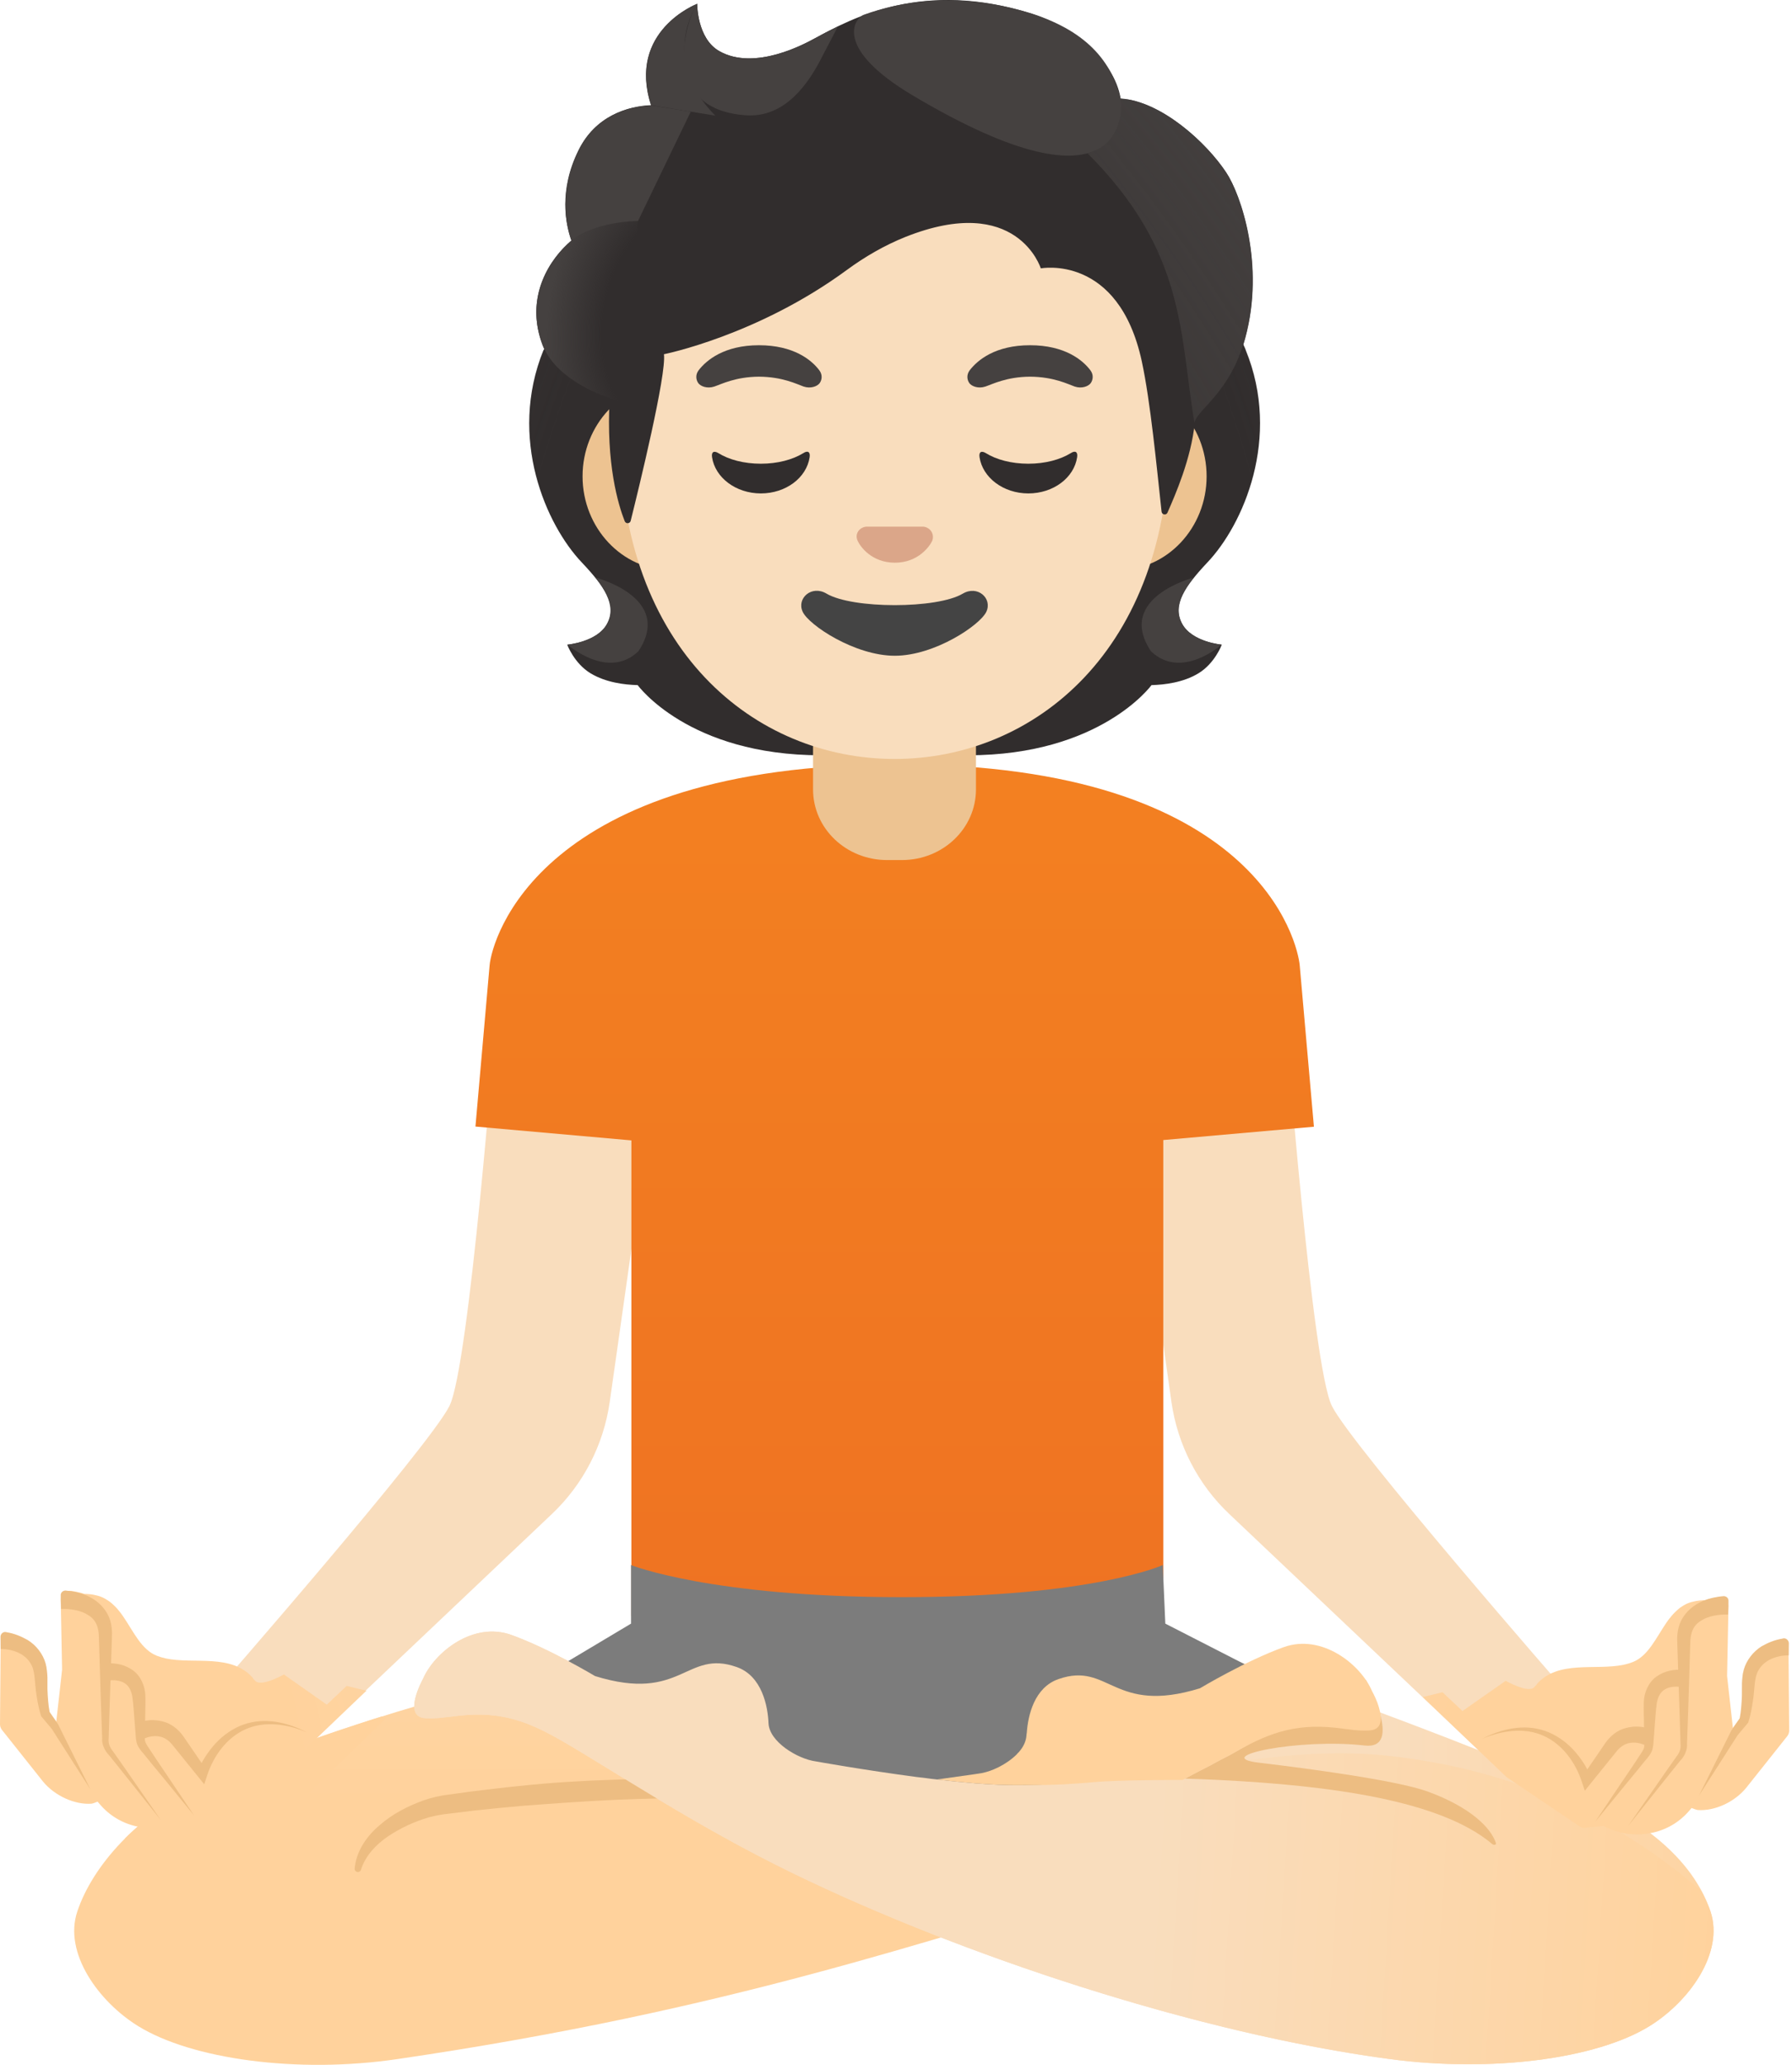
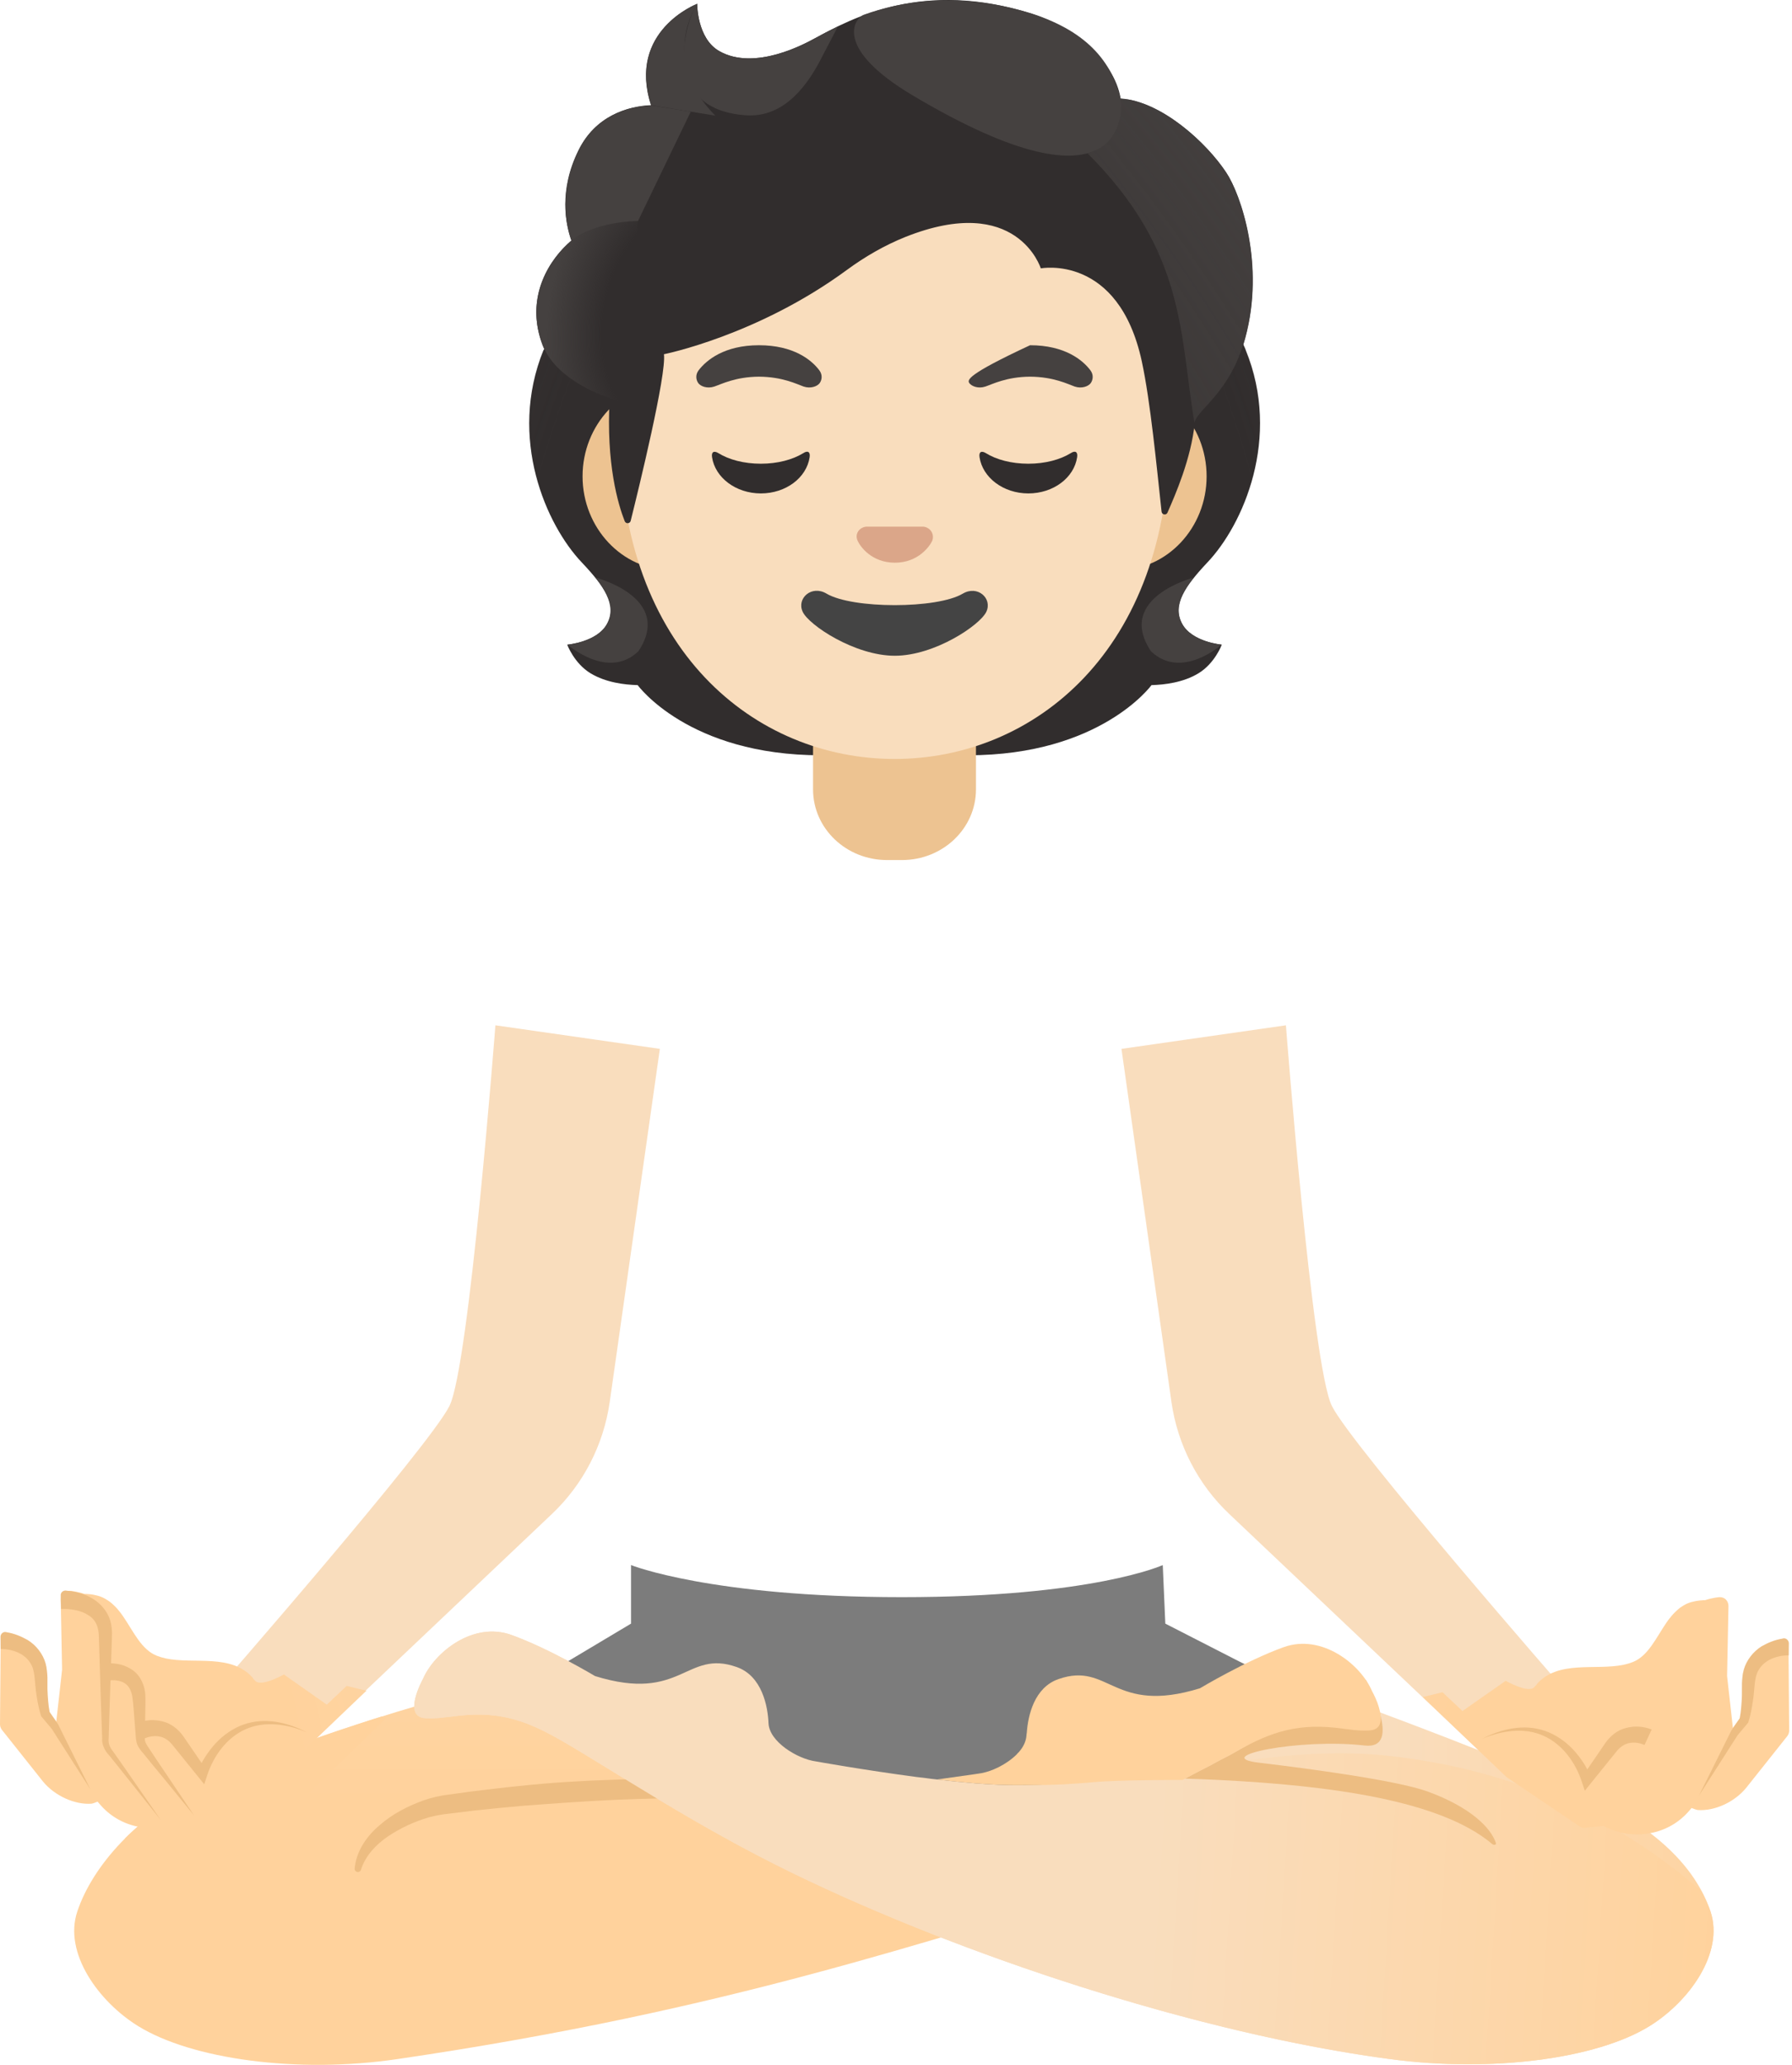
<svg xmlns="http://www.w3.org/2000/svg" width="66" height="76" viewBox="0 0 66 76" fill="none">
  <path d="M41.304 38.605L47.361 37.738C47.361 37.738 48.323 50.266 49.051 51.743C49.78 53.219 57.716 62.304 57.716 62.304L56.044 65.924L45.275 55.726C44.119 54.633 43.372 53.181 43.145 51.605L41.304 38.605Z" fill="url(#paint0_linear_442_159)" />
  <path d="M24.303 38.605L18.246 37.738C18.246 37.738 17.285 50.266 16.556 51.743C15.827 53.225 7.891 62.304 7.891 62.304L9.563 65.924L20.326 55.726C21.482 54.633 22.229 53.181 22.456 51.605L24.303 38.605Z" fill="url(#paint1_linear_442_159)" />
-   <path d="M48.392 41.471L47.87 35.54C47.801 34.729 46.35 28.132 33.093 28.132C19.836 28.132 18.114 34.591 18.032 35.534L17.511 41.465L23.254 41.974V59.472H42.844V41.961L48.392 41.471Z" fill="url(#paint2_linear_442_159)" />
  <path d="M47.613 67.959C43.428 68.682 39.803 69.781 35.725 70.994C33.891 71.54 31.962 72.106 29.844 72.671C25.723 73.771 20.885 74.871 14.639 75.788C10.939 76.334 7.056 75.788 5.089 74.575C3.625 73.67 2.337 71.88 2.846 70.359C3.405 68.675 5.077 66.803 7.433 65.678C8.407 65.213 9.462 64.774 10.549 64.372C13.257 63.36 16.135 62.537 18.29 61.971C20.344 61.437 21.752 61.142 21.752 61.142C24.328 60.577 26.703 60.564 28.588 61.375C31.867 62.776 48.763 67.764 47.613 67.959Z" fill="url(#paint3_linear_442_159)" />
  <path d="M14.231 63.228L11.171 66.2L8.513 68.022C8.451 68.072 8.369 68.097 8.287 68.091L7.615 68.028C7.232 68.236 6.811 68.349 6.384 68.349C6.189 68.349 5.981 68.324 5.787 68.286C5.341 68.185 4.938 67.972 4.605 67.664C5.334 66.948 6.233 66.307 7.263 65.804C9.33 64.799 11.774 63.9 14.055 63.178L14.231 63.228Z" fill="url(#paint4_linear_442_159)" />
  <path d="M60.75 74.576C58.784 75.789 54.913 76.285 51.2 75.789C44.119 74.846 35.398 71.969 29.147 68.921C25.597 67.194 22.518 65.126 20.74 64.102C19.49 63.38 18.497 62.978 16.926 63.147C16.311 63.216 16.11 63.26 15.676 63.242C14.796 63.204 15.575 61.803 15.575 61.803C16.003 60.81 17.429 59.673 18.83 60.175C20.231 60.678 21.915 61.69 21.915 61.69C25.113 62.682 25.258 60.697 27.13 61.357C28.066 61.683 28.28 62.802 28.305 63.43C28.336 64.109 29.367 64.737 30.045 64.831L34.437 65.353L35.04 65.422L36.611 65.61L41.386 62.217L42.046 61.746L43.774 60.521C43.774 60.521 44.245 60.678 45.036 60.955C45.282 61.036 45.558 61.137 45.866 61.244C47.16 61.696 48.932 62.324 50.83 63.028C51.043 63.11 51.263 63.191 51.483 63.273C53.94 64.197 56.541 65.227 58.539 66.151C60.907 67.244 62.434 68.676 63 70.36C63.502 71.881 62.214 73.671 60.75 74.576Z" fill="url(#paint5_linear_442_159)" />
  <path d="M42.919 59.76L42.825 57.605C42.825 57.605 40.243 58.786 33.212 58.786C26.181 58.786 23.241 57.605 23.241 57.605V59.76L18.61 62.524L33.011 69.09L48.21 62.468L42.919 59.76Z" fill="#7C7C7C" />
-   <path d="M35.725 70.994C33.891 71.54 31.962 72.106 29.844 72.671C28.996 72.294 28.179 71.911 27.388 71.528C24.296 70.014 21.463 68.286 19.402 67.023L19.245 66.935C18.453 66.445 17.768 66.024 17.197 65.691C16.047 65.025 15.588 64.912 14.985 64.912C14.828 64.912 14.671 64.924 14.501 64.95L14.055 64.994C13.735 65.031 13.364 65.082 12.899 65.082C12.78 65.082 12.667 65.075 12.535 65.069C11.787 65.038 11.102 64.799 10.549 64.372C13.257 63.36 16.135 62.537 18.29 61.971C18.554 62.097 18.818 62.248 19.094 62.405C19.672 62.744 20.388 63.178 21.193 63.674C23.235 64.924 26.024 66.64 29.053 68.116C31.044 69.09 33.237 70.039 35.562 70.931L35.725 70.994Z" fill="url(#paint6_linear_442_159)" />
  <path d="M13.062 68.784C13.113 68.143 13.508 67.577 13.98 67.181C14.451 66.767 15.004 66.484 15.588 66.27C15.871 66.17 16.216 66.088 16.499 66.057L17.372 65.937C17.957 65.868 18.541 65.793 19.125 65.736C20.294 65.611 21.469 65.541 22.644 65.504C23.819 65.466 24.994 65.466 26.181 65.548C26.357 65.56 26.489 65.711 26.477 65.887C26.464 66.057 26.326 66.189 26.156 66.182H26.144C24.994 66.163 23.825 66.201 22.669 66.245C21.507 66.296 20.351 66.383 19.195 66.471C18.617 66.522 18.038 66.578 17.46 66.641L16.593 66.748C16.292 66.779 16.066 66.817 15.789 66.892C15.268 67.043 14.752 67.282 14.3 67.584C13.848 67.891 13.464 68.293 13.295 68.815V68.821C13.276 68.884 13.207 68.915 13.144 68.897C13.094 68.884 13.062 68.834 13.062 68.784Z" fill="#EDBD82" />
  <path d="M60.75 74.576C58.784 75.789 54.913 76.285 51.2 75.789C46.004 75.098 39.928 73.364 34.588 71.284C32.653 70.53 30.812 69.732 29.147 68.921C25.597 67.194 22.518 65.126 20.74 64.102C19.49 63.38 18.497 62.978 16.926 63.147C16.311 63.216 16.11 63.26 15.676 63.242C14.796 63.204 15.575 61.803 15.575 61.803C16.003 60.81 17.429 59.673 18.83 60.175C20.231 60.678 21.915 61.69 21.915 61.69C25.113 62.682 25.258 60.697 27.13 61.357C28.066 61.683 28.28 62.802 28.305 63.43C28.336 64.109 29.367 64.737 30.045 64.831C30.045 64.831 31.836 65.152 33.784 65.409H33.79L34.11 65.447C34.249 65.466 34.387 65.485 34.525 65.497C34.99 65.554 35.449 65.598 35.882 65.635L36.002 65.648H36.033C36.039 65.654 36.045 65.654 36.052 65.648H36.058C36.529 65.686 36.969 65.704 37.346 65.704C37.943 65.704 38.521 65.686 39.087 65.648C41.034 65.529 42.831 65.233 44.572 64.982C45.062 64.907 45.545 64.838 46.029 64.775H46.035C47.763 64.555 49.46 64.435 51.232 64.636C54.574 65.02 58.677 66.157 62.66 69.6C62.792 69.845 62.912 70.103 63 70.36C63.502 71.881 62.214 73.671 60.75 74.576Z" fill="url(#paint7_linear_442_159)" />
  <path d="M52.57 65.936C51.458 65.534 48.235 65.1 46.375 64.88C44.515 64.661 47.87 63.969 50.252 64.246C51.734 64.422 50.302 61.827 50.302 61.827C50.302 61.827 46.626 63.831 45.376 64.554C45.319 64.585 45.194 64.654 45.03 64.736C45.005 64.749 44.98 64.761 44.955 64.774C44.836 64.837 44.703 64.907 44.572 64.982C44.214 65.164 43.837 65.358 43.648 65.465C44.069 65.477 44.484 65.496 44.905 65.515C49.051 65.722 53.079 66.275 54.964 67.877C55.02 67.921 55.115 67.903 55.096 67.84C54.907 67.262 54.141 66.508 52.57 65.936Z" fill="#EDBD82" />
  <path d="M50.434 63.692C50.006 63.711 49.805 63.667 49.183 63.592C47.619 63.428 46.626 63.831 45.376 64.554C45.319 64.585 45.194 64.654 45.03 64.736C45.005 64.749 44.98 64.761 44.955 64.774C44.836 64.837 44.703 64.907 44.572 64.982C44.214 65.164 43.837 65.358 43.648 65.465C43.61 65.484 43.573 65.502 43.554 65.514C43.554 65.514 41.242 65.508 40.274 65.596C40.079 65.615 39.897 65.627 39.734 65.64C38.898 65.703 38.383 65.704 37.346 65.704C36.969 65.704 36.529 65.686 36.058 65.648C36.052 65.648 36.052 65.648 36.052 65.648H36.002L35.882 65.635C35.449 65.598 34.99 65.554 34.525 65.497L34.563 65.489H34.569L35.863 65.307L36.071 65.276C36.504 65.219 37.076 64.943 37.447 64.572C37.453 64.566 37.459 64.559 37.459 64.553C37.51 64.509 37.547 64.465 37.585 64.415C37.711 64.251 37.792 64.069 37.805 63.874C37.805 63.843 37.811 63.812 37.817 63.78C37.861 63.139 38.094 62.109 38.986 61.801C40.858 61.148 40.997 63.127 44.195 62.14C44.195 62.14 45.879 61.129 47.28 60.626C48.681 60.124 50.113 61.255 50.534 62.247C50.534 62.247 50.641 62.436 50.729 62.668C50.88 63.083 50.999 63.667 50.434 63.692Z" fill="url(#paint8_linear_442_159)" />
  <path d="M65.871 60.721C65.871 60.621 65.821 60.52 65.733 60.464C65.645 60.407 65.544 60.388 65.444 60.426C65.406 60.438 64.596 60.727 64.225 61.513C64.206 61.55 64.194 61.594 64.194 61.639L64.137 63.165C64.062 63.272 63.949 63.423 63.823 63.599L63.609 61.689L63.66 59.113C63.66 59.025 63.628 58.937 63.565 58.874C63.502 58.811 63.408 58.78 63.327 58.786C63.308 58.786 63.075 58.805 62.792 58.899C62.767 58.899 62.748 58.899 62.723 58.899C62.705 58.899 62.686 58.905 62.66 58.905C62.617 58.905 62.579 58.912 62.535 58.918C62.491 58.924 62.441 58.931 62.397 58.943C62.359 58.949 62.328 58.962 62.29 58.968C62.246 58.981 62.208 58.993 62.164 59.012C62.133 59.025 62.101 59.037 62.07 59.056C62.032 59.075 62.001 59.094 61.963 59.119C61.932 59.138 61.907 59.157 61.875 59.175C61.844 59.201 61.812 59.226 61.787 59.251C61.762 59.276 61.731 59.301 61.706 59.326C61.68 59.351 61.655 59.377 61.63 59.402C61.605 59.433 61.574 59.465 61.548 59.496C61.529 59.521 61.511 59.546 61.492 59.565C61.46 59.603 61.429 59.647 61.404 59.684C61.391 59.697 61.385 59.716 61.373 59.728C60.989 60.288 60.7 60.96 60.122 61.18C60.022 61.218 59.915 61.249 59.802 61.274C58.752 61.494 57.383 61.086 56.591 61.997L56.597 62.009C56.572 62.034 56.541 62.059 56.516 62.091C56.302 62.348 55.454 61.865 55.454 61.865L53.864 62.977L53.682 62.807L53.129 62.286L52.4 62.462L55.485 65.408L58.162 67.212C58.225 67.262 58.306 67.287 58.388 67.274L59.054 67.205C59.437 67.412 59.865 67.519 60.292 67.519C60.493 67.519 60.694 67.494 60.889 67.45C61.41 67.331 61.875 67.048 62.221 66.64L62.302 66.546L62.434 66.596C62.466 66.608 62.497 66.615 62.529 66.621C63.151 66.665 63.879 66.332 64.313 65.804L65.827 63.9C65.871 63.844 65.896 63.768 65.896 63.699L65.871 60.721Z" fill="url(#paint9_linear_442_159)" />
-   <path d="M63.66 58.899V59.012L63.647 59.427C63.308 59.414 62.912 59.477 62.648 59.653C62.365 59.823 62.252 60.099 62.252 60.501L62.177 62.952L62.133 64.183C62.158 64.403 62.026 64.667 61.888 64.799L61.504 65.276L59.971 67.199L61.373 65.182L61.731 64.673C61.862 64.504 61.913 64.378 61.894 64.177L61.856 62.945L61.775 60.482C61.762 60.288 61.775 60.011 61.862 59.779C61.944 59.553 62.29 58.843 63.49 58.748C63.578 58.755 63.647 58.805 63.66 58.899Z" fill="#EDBD82" />
  <path d="M65.884 60.471V60.515L65.877 60.929C65.651 60.923 65.381 60.98 65.167 61.093C64.954 61.206 64.79 61.382 64.703 61.608C64.665 61.721 64.64 61.853 64.627 61.985L64.583 62.444C64.539 62.752 64.501 63.041 64.395 63.374L64.388 63.399L64.37 63.424L63.999 63.864L62.572 66.094L63.76 63.707L63.766 63.694L64.074 63.248C64.124 62.997 64.143 62.695 64.156 62.406V61.966C64.162 61.797 64.181 61.621 64.225 61.451C64.326 61.099 64.577 60.785 64.878 60.596C65.123 60.458 65.368 60.358 65.639 60.314C65.657 60.307 65.683 60.301 65.708 60.301H65.714C65.802 60.307 65.871 60.377 65.884 60.471Z" fill="#EDBD82" />
  <path d="M56.327 63.723C56.327 63.723 58.671 61.417 61.819 61.662C61.819 61.662 60.486 61.6 60.719 63.912C60.719 63.912 59.789 62.976 58.489 65.413C58.482 65.42 57.734 63.428 56.327 63.723Z" fill="url(#paint10_linear_442_159)" />
-   <path d="M61.919 62.096C61.73 62.058 61.479 62.083 61.322 62.178C61.159 62.272 61.058 62.454 61.02 62.693C60.983 62.938 60.97 63.239 60.945 63.51L60.914 63.924C60.895 64.062 60.907 64.194 60.863 64.377C60.813 64.552 60.694 64.684 60.612 64.779L60.348 65.105L59.814 65.753L58.752 67.053L59.688 65.658L60.16 64.961L60.392 64.609C60.474 64.483 60.543 64.395 60.556 64.295C60.574 64.207 60.556 64.056 60.556 63.912L60.549 63.491C60.549 63.202 60.53 62.938 60.543 62.63C60.556 62.316 60.694 61.939 61.002 61.713C61.316 61.493 61.649 61.436 62.013 61.461L61.919 62.096Z" fill="#EDBD82" />
  <path d="M60.568 64.228C60.424 64.159 60.198 64.115 60.028 64.153C59.846 64.178 59.682 64.291 59.55 64.448L58.596 65.629L58.369 65.912L58.256 65.573C58.03 64.882 57.546 64.197 56.849 63.889C56.145 63.568 55.303 63.694 54.581 64.002C55.278 63.644 56.12 63.43 56.918 63.713C57.307 63.851 57.659 64.096 57.942 64.398C58.225 64.706 58.451 65.051 58.614 65.453L58.275 65.397L59.136 64.14C59.306 63.901 59.569 63.675 59.89 63.6C60.21 63.518 60.512 63.537 60.832 63.656L60.568 64.228Z" fill="#EDBD82" />
  <path d="M0.025 60.489C0.025 60.388 0.075 60.288 0.163 60.231C0.245 60.175 0.352 60.156 0.452 60.193C0.49 60.206 1.301 60.495 1.671 61.28C1.69 61.318 1.703 61.362 1.703 61.406L1.759 62.933C1.835 63.04 1.948 63.19 2.073 63.366L2.287 61.456L2.237 58.88C2.237 58.792 2.268 58.704 2.337 58.642C2.4 58.579 2.494 58.547 2.576 58.553C2.595 58.553 2.827 58.572 3.11 58.667H3.179C3.198 58.667 3.217 58.673 3.242 58.673C3.286 58.673 3.324 58.679 3.368 58.685C3.418 58.692 3.462 58.698 3.506 58.711C3.544 58.717 3.575 58.729 3.613 58.736C3.657 58.748 3.694 58.761 3.738 58.78C3.77 58.792 3.801 58.805 3.833 58.824C3.87 58.843 3.902 58.861 3.939 58.886C3.971 58.905 3.996 58.924 4.027 58.943L4.122 59.018C4.153 59.044 4.178 59.069 4.203 59.094L4.279 59.169C4.31 59.201 4.335 59.232 4.36 59.264C4.379 59.289 4.398 59.314 4.417 59.333C4.448 59.37 4.48 59.414 4.505 59.452C4.517 59.465 4.524 59.483 4.536 59.496C4.92 60.055 5.209 60.727 5.787 60.947C5.887 60.985 5.994 61.016 6.107 61.042C7.156 61.261 8.526 60.853 9.318 61.764L9.311 61.777C9.337 61.802 9.368 61.827 9.393 61.858C9.607 62.116 10.455 61.632 10.455 61.632L12.038 62.744L12.214 62.575L12.767 62.053L13.496 62.229L10.411 65.176L7.734 66.979C7.672 67.029 7.59 67.054 7.508 67.042L6.842 66.973C6.459 67.18 6.032 67.287 5.604 67.287C5.403 67.287 5.202 67.262 5.008 67.218C4.486 67.098 4.021 66.816 3.676 66.407L3.594 66.313L3.462 66.363C3.431 66.376 3.399 66.382 3.368 66.388C2.752 66.432 2.017 66.099 1.583 65.572L0.069 63.668C0.025 63.611 0 63.536 0 63.467L0.025 60.489Z" fill="url(#paint11_linear_442_159)" />
  <path d="M0.019 60.237V60.281L0.025 60.696C0.251 60.69 0.521 60.746 0.735 60.859C0.949 60.972 1.112 61.148 1.2 61.375C1.238 61.488 1.263 61.62 1.275 61.752L1.319 62.21C1.363 62.518 1.401 62.807 1.508 63.14L1.514 63.165L1.533 63.19L1.904 63.63L3.33 65.861L2.143 63.473L2.136 63.461L1.828 63.014C1.778 62.763 1.759 62.462 1.747 62.172V61.733C1.74 61.563 1.722 61.387 1.678 61.218C1.577 60.866 1.326 60.551 1.018 60.363C0.773 60.225 0.528 60.124 0.258 60.08C0.239 60.074 0.214 60.068 0.188 60.068H0.182C0.094 60.074 0.025 60.143 0.019 60.237Z" fill="#EDBD82" />
  <path d="M9.569 63.493C9.569 63.493 7.225 61.187 4.078 61.432C4.078 61.432 5.41 61.369 5.177 63.681C5.177 63.681 6.107 62.745 7.408 65.183C7.408 65.189 8.162 63.198 9.569 63.493Z" fill="url(#paint12_linear_442_159)" />
  <path d="M3.977 61.86C4.165 61.822 4.417 61.848 4.574 61.942C4.737 62.036 4.838 62.218 4.875 62.457C4.913 62.702 4.926 63.004 4.951 63.274L4.982 63.689C5.001 63.827 4.988 63.959 5.032 64.141C5.083 64.317 5.202 64.449 5.284 64.543L5.548 64.87L6.082 65.517L7.144 66.817L6.207 65.423L5.736 64.725L5.504 64.373C5.422 64.248 5.353 64.16 5.34 64.059C5.321 63.971 5.34 63.821 5.34 63.676L5.347 63.255C5.347 62.966 5.365 62.702 5.353 62.394C5.34 62.08 5.202 61.703 4.894 61.477C4.58 61.257 4.247 61.2 3.883 61.226L3.977 61.86Z" fill="#EDBD82" />
  <path d="M5.322 63.989C5.466 63.92 5.692 63.876 5.862 63.914C6.044 63.939 6.207 64.052 6.339 64.209L7.294 65.391L7.521 65.673L7.634 65.334C7.86 64.643 8.344 63.958 9.041 63.65C9.745 63.33 10.587 63.455 11.309 63.763C10.612 63.405 9.77 63.191 8.972 63.474C8.582 63.612 8.231 63.857 7.948 64.159C7.665 64.467 7.439 64.812 7.269 65.215L7.609 65.158L6.748 63.901C6.578 63.663 6.314 63.436 5.994 63.361C5.673 63.279 5.372 63.298 5.051 63.418L5.322 63.989Z" fill="#EDBD82" />
  <path d="M2.237 58.693V58.806L2.249 59.221C2.588 59.208 2.984 59.271 3.248 59.447C3.531 59.616 3.644 59.893 3.644 60.295L3.719 62.745L3.763 63.977C3.738 64.197 3.87 64.461 4.008 64.593L4.392 65.07L5.925 66.993L4.524 64.976L4.166 64.467C4.034 64.297 3.983 64.172 4.002 63.971L4.04 62.739L4.122 60.276C4.134 60.081 4.122 59.805 4.034 59.572C3.952 59.346 3.606 58.636 2.406 58.542C2.318 58.548 2.249 58.605 2.237 58.693Z" fill="#EDBD82" />
  <path d="M43.541 22.961C43.164 22.27 43.648 21.573 44.471 20.699C45.778 19.323 47.204 16.125 45.879 12.883C45.885 12.864 45.621 12.318 45.627 12.299L45.081 12.274C44.905 12.249 38.93 12.236 32.948 12.236C26.967 12.236 20.992 12.249 20.816 12.274C20.816 12.274 20.011 12.864 20.018 12.883C18.698 16.132 20.118 19.323 21.425 20.699C22.248 21.566 22.732 22.27 22.355 22.961C21.991 23.634 20.891 23.728 20.891 23.728C20.891 23.728 21.142 24.413 21.752 24.783C22.317 25.123 23.002 25.204 23.486 25.217C23.486 25.217 25.352 27.799 30.234 27.799H35.662C40.538 27.799 42.41 25.217 42.41 25.217C42.888 25.204 43.579 25.123 44.138 24.783C44.748 24.413 44.999 23.728 44.999 23.728C44.999 23.728 43.906 23.634 43.541 22.961Z" fill="#312D2D" />
  <path d="M32.942 27.797V24.932L41.612 24.247L42.398 25.215C42.398 25.215 40.532 27.797 35.65 27.797H32.942Z" fill="url(#paint13_radial_442_159)" />
  <path d="M42.385 23.965C41.085 21.993 43.968 21.258 43.968 21.258C43.466 21.88 43.24 22.426 43.535 22.96C43.899 23.633 44.993 23.727 44.993 23.727C44.993 23.727 43.51 25.052 42.385 23.965Z" fill="url(#paint14_radial_442_159)" />
  <path d="M45.885 12.883C47.173 16.025 45.816 19.261 44.547 20.624C44.371 20.812 43.636 21.535 43.466 22.119C43.466 22.119 40.569 18.079 39.702 15.711C39.526 15.233 39.369 14.737 39.35 14.228C39.332 13.845 39.394 13.392 39.614 13.066C39.885 12.67 45.734 12.55 45.734 12.55C45.728 12.557 45.885 12.883 45.885 12.883Z" fill="url(#paint15_radial_442_159)" />
  <path d="M20.018 12.883C18.73 16.025 20.087 19.259 21.356 20.623C21.532 20.811 22.267 21.534 22.437 22.118C22.437 22.118 25.333 18.078 26.2 15.71C26.376 15.232 26.533 14.736 26.552 14.227C26.571 13.844 26.508 13.391 26.288 13.065C26.018 12.669 25.704 12.769 25.245 12.769C24.372 12.769 20.546 12.543 20.25 12.543C20.256 12.556 20.018 12.883 20.018 12.883Z" fill="url(#paint16_radial_442_159)" />
  <path d="M32.961 27.797V24.932L24.29 24.247L23.498 25.215C23.498 25.215 25.364 27.797 30.246 27.797H32.961Z" fill="url(#paint17_radial_442_159)" />
  <path d="M23.517 23.965C24.818 21.993 21.934 21.258 21.934 21.258C22.437 21.88 22.663 22.426 22.367 22.96C22.003 23.633 20.904 23.727 20.904 23.727C20.904 23.727 22.399 25.052 23.517 23.965Z" fill="url(#paint18_radial_442_159)" />
  <path d="M29.945 25.875V29.055C29.945 30.494 31.164 31.656 32.672 31.656H33.218C34.726 31.656 35.945 30.494 35.945 29.055V25.875H29.945Z" fill="#EDC391" />
  <path d="M41.204 14.082H24.692C22.914 14.082 21.456 15.634 21.456 17.532C21.456 19.429 22.914 20.981 24.692 20.981H41.204C42.982 20.981 44.44 19.429 44.44 17.532C44.44 15.634 42.982 14.082 41.204 14.082Z" fill="#EDC391" />
  <path d="M32.948 2.194C27.689 2.194 22.82 7.817 22.82 15.91C22.82 23.958 27.834 27.935 32.948 27.935C38.063 27.935 43.077 23.958 43.077 15.91C43.077 7.811 38.207 2.194 32.948 2.194Z" fill="#F9DDBD" />
  <path d="M30.177 13.631C29.895 13.254 29.235 12.707 27.953 12.707C26.678 12.707 26.018 13.254 25.729 13.631C25.603 13.801 25.635 13.989 25.723 14.108C25.804 14.215 26.043 14.316 26.307 14.228C26.571 14.14 27.086 13.87 27.953 13.864C28.82 13.87 29.335 14.134 29.599 14.228C29.863 14.316 30.102 14.215 30.184 14.108C30.272 13.989 30.303 13.801 30.177 13.631Z" fill="#454140" />
-   <path d="M40.161 13.631C39.878 13.254 39.219 12.707 37.937 12.707C36.655 12.707 36.002 13.254 35.713 13.631C35.587 13.801 35.618 13.989 35.706 14.108C35.788 14.215 36.027 14.316 36.291 14.228C36.555 14.14 37.07 13.87 37.937 13.864C38.804 13.87 39.319 14.134 39.583 14.228C39.847 14.316 40.086 14.215 40.167 14.108C40.255 13.989 40.287 13.801 40.161 13.631Z" fill="#454140" />
+   <path d="M40.161 13.631C39.878 13.254 39.219 12.707 37.937 12.707C35.587 13.801 35.618 13.989 35.706 14.108C35.788 14.215 36.027 14.316 36.291 14.228C36.555 14.14 37.07 13.87 37.937 13.864C38.804 13.87 39.319 14.134 39.583 14.228C39.847 14.316 40.086 14.215 40.167 14.108C40.255 13.989 40.287 13.801 40.161 13.631Z" fill="#454140" />
  <path d="M34.117 19.41C34.085 19.398 34.054 19.392 34.023 19.385H31.886C31.855 19.392 31.823 19.398 31.792 19.41C31.597 19.486 31.491 19.687 31.585 19.9C31.679 20.114 32.1 20.711 32.961 20.711C33.815 20.711 34.242 20.108 34.337 19.9C34.412 19.687 34.305 19.486 34.117 19.41Z" fill="#DBA689" />
  <path d="M35.461 21.849C34.513 22.415 31.396 22.415 30.441 21.849C29.895 21.523 29.335 22.019 29.562 22.515C29.782 23.005 31.484 24.136 32.955 24.136C34.425 24.136 36.102 23.005 36.328 22.515C36.555 22.025 36.008 21.529 35.461 21.849Z" fill="#444444" />
  <path d="M28.022 17.068C27.4 17.068 26.841 16.917 26.458 16.678C26.294 16.578 26.194 16.634 26.225 16.829C26.338 17.577 27.099 18.161 28.022 18.161C28.946 18.161 29.706 17.583 29.819 16.829C29.85 16.634 29.75 16.571 29.587 16.678C29.197 16.917 28.644 17.068 28.022 17.068Z" fill="#312D2D" />
  <path d="M37.874 17.068C37.252 17.068 36.693 16.917 36.309 16.678C36.146 16.578 36.046 16.634 36.077 16.829C36.19 17.577 36.95 18.161 37.874 18.161C38.798 18.161 39.558 17.583 39.671 16.829C39.702 16.634 39.602 16.571 39.438 16.678C39.049 16.917 38.496 17.068 37.874 17.068Z" fill="#312D2D" />
  <path d="M45.162 6.347C44.421 5.229 42.762 3.721 41.273 3.626C41.034 2.194 39.501 0.981 38.018 0.51C34.004 -0.765 31.39 0.661 29.982 1.427C29.687 1.584 27.808 2.634 26.489 1.88C25.666 1.408 25.678 0.139 25.678 0.139C25.678 0.139 23.09 1.126 23.976 3.871C23.09 3.909 21.921 4.28 21.306 5.53C20.57 7.013 20.834 8.257 21.042 8.854C20.275 9.501 19.314 10.883 19.974 12.68C20.47 14.031 22.455 14.653 22.455 14.653C22.317 17.085 22.77 18.58 23.008 19.183C23.052 19.29 23.203 19.277 23.228 19.171C23.53 17.964 24.554 13.767 24.453 13.038C24.453 13.038 27.896 12.354 31.183 9.941C31.849 9.451 32.577 9.03 33.344 8.722C37.465 7.082 38.333 9.878 38.333 9.878C38.333 9.878 41.191 9.331 42.052 13.296C42.373 14.785 42.599 17.166 42.781 18.831C42.794 18.951 42.957 18.976 43.001 18.863C43.29 18.203 43.868 16.89 44.006 15.552C44.056 15.08 45.325 14.458 45.866 12.435C46.595 9.746 45.703 7.157 45.162 6.347Z" fill="#312D2D" />
  <path d="M43.994 15.571C44.044 15.1 45.313 14.478 45.853 12.455C45.91 12.241 45.96 12.021 46.004 11.802C46.444 9.345 45.652 7.089 45.156 6.348C44.471 5.311 43.001 3.954 41.606 3.671C41.487 3.653 41.367 3.64 41.254 3.634C41.254 3.634 41.355 4.287 41.091 4.809C40.752 5.481 40.054 5.644 40.054 5.644C43.698 9.276 43.441 12.317 43.994 15.571Z" fill="url(#paint19_radial_442_159)" />
  <path d="M30.862 0.971C30.529 1.134 30.234 1.289 29.982 1.427C29.687 1.584 27.808 2.634 26.489 1.88C25.678 1.421 25.678 0.19 25.678 0.139C25.308 0.617 24.177 4.018 27.476 4.244C28.902 4.338 29.775 3.101 30.297 2.051C30.491 1.674 30.787 1.122 30.862 0.971Z" fill="url(#paint20_radial_442_159)" />
  <path d="M37.604 0.385C39.828 0.989 40.909 2.119 41.267 3.627C41.374 4.067 41.499 8.201 33.608 3.508C30.674 1.761 31.472 0.668 31.817 0.542C33.168 0.059 35.116 -0.287 37.604 0.385Z" fill="url(#paint21_radial_442_159)" />
  <path d="M25.672 0.148C25.666 0.148 25.66 0.154 25.654 0.154C25.371 0.273 23.153 1.297 23.982 3.873L26.345 4.257C24.253 2.139 25.685 0.141 25.685 0.141L25.672 0.148Z" fill="url(#paint22_radial_442_159)" />
  <path d="M25.44 4.112L23.982 3.88C23.926 3.88 23.731 3.899 23.624 3.911C22.801 4.024 21.834 4.452 21.312 5.538C20.747 6.707 20.765 7.719 20.916 8.385C20.96 8.611 21.055 8.862 21.055 8.862C21.055 8.862 21.777 8.177 23.499 8.133L25.44 4.112Z" fill="url(#paint23_radial_442_159)" />
  <path d="M20.979 8.918C20.256 9.559 19.289 10.979 20.005 12.744C20.546 14.076 22.462 14.654 22.462 14.654C22.462 14.66 22.845 14.774 23.04 14.774L23.492 8.126C22.575 8.126 21.689 8.402 21.117 8.798C21.123 8.811 20.973 8.905 20.979 8.918Z" fill="url(#paint24_radial_442_159)" />
  <defs>
    <linearGradient id="paint0_linear_442_159" x1="32.937" y1="0.01" x2="32.937" y2="76.014" gradientUnits="userSpaceOnUse">
      <stop stop-color="#FFD29C" />
      <stop offset="0.5" stop-color="#F9DDBD" />
    </linearGradient>
    <linearGradient id="paint1_linear_442_159" x1="32.97" y1="0.01" x2="32.97" y2="76.014" gradientUnits="userSpaceOnUse">
      <stop stop-color="#FFD29C" />
      <stop offset="0.5" stop-color="#F9DDBD" />
    </linearGradient>
    <linearGradient id="paint2_linear_442_159" x1="32.942" y1="-0.343" x2="32.942" y2="73.482" gradientUnits="userSpaceOnUse">
      <stop stop-color="#F78C1F" />
      <stop offset="1" stop-color="#ED6D23" />
    </linearGradient>
    <linearGradient id="paint3_linear_442_159" x1="32.948" y1="66.436" x2="32.948" y2="-9.564" gradientUnits="userSpaceOnUse">
      <stop stop-color="#FFD29C" />
      <stop offset="0.377" stop-color="#F9DDBD" />
    </linearGradient>
    <linearGradient id="paint4_linear_442_159" x1="32.524" y1="32.325" x2="73.506" y2="55.884" gradientUnits="userSpaceOnUse">
      <stop stop-color="#FFD29C" />
      <stop offset="0.5" stop-color="#F9DDBD" stop-opacity="0" />
    </linearGradient>
    <linearGradient id="paint5_linear_442_159" x1="-3.62301e-06" y1="38" x2="65.896" y2="38" gradientUnits="userSpaceOnUse">
      <stop offset="0.778" stop-color="#F9DDBD" />
      <stop offset="1" stop-color="#FFD29C" />
    </linearGradient>
    <linearGradient id="paint6_linear_442_159" x1="33.147" y1="39.552" x2="17.8" y2="50.162" gradientUnits="userSpaceOnUse">
      <stop stop-color="#FFD29C" />
      <stop offset="0.5" stop-color="#F9DDBD" stop-opacity="0" />
    </linearGradient>
    <linearGradient id="paint7_linear_442_159" x1="64.529" y1="59.659" x2="1.032" y2="55.759" gradientUnits="userSpaceOnUse">
      <stop stop-color="#FFD29C" />
      <stop offset="0.338" stop-color="#F9DDBD" />
    </linearGradient>
    <linearGradient id="paint8_linear_442_159" x1="33.75" y1="75.03" x2="-14.136" y2="-11.795" gradientUnits="userSpaceOnUse">
      <stop offset="0.078" stop-color="#FFD29C" />
      <stop offset="0.693" stop-color="#F9DDBD" />
    </linearGradient>
    <linearGradient id="paint9_linear_442_159" x1="56.384" y1="55.623" x2="15.93" y2="40.004" gradientUnits="userSpaceOnUse">
      <stop stop-color="#FFD29C" />
      <stop offset="0.5" stop-color="#F9DDBD" />
    </linearGradient>
    <linearGradient id="paint10_linear_442_159" x1="43.242" y1="49.074" x2="20.272" y2="27.081" gradientUnits="userSpaceOnUse">
      <stop stop-color="#FFD29C" />
      <stop offset="1" stop-color="#F9DDBD" stop-opacity="0" />
    </linearGradient>
    <linearGradient id="paint11_linear_442_159" x1="7.435" y1="48.9" x2="57.1" y2="38.003" gradientUnits="userSpaceOnUse">
      <stop stop-color="#FFD29C" />
      <stop offset="0.5" stop-color="#F9DDBD" />
    </linearGradient>
    <linearGradient id="paint12_linear_442_159" x1="21.451" y1="45.136" x2="49.038" y2="24.808" gradientUnits="userSpaceOnUse">
      <stop stop-color="#FFD29C" />
      <stop offset="1" stop-color="#F9DDBD" stop-opacity="0" />
    </linearGradient>
    <radialGradient id="paint13_radial_442_159" cx="0" cy="0" r="1" gradientUnits="userSpaceOnUse" gradientTransform="translate(30.885 -12.62) scale(49.529 74.741)">
      <stop offset="0.728" stop-color="#454140" stop-opacity="0" />
      <stop offset="1" stop-color="#454140" />
    </radialGradient>
    <radialGradient id="paint14_radial_442_159" cx="0" cy="0" r="1" gradientUnits="userSpaceOnUse" gradientTransform="translate(52.104 32.548) rotate(153.129) scale(47.727 37.187)">
      <stop offset="0.663" stop-color="#454140" />
      <stop offset="1" stop-color="#454140" stop-opacity="0" />
    </radialGradient>
    <radialGradient id="paint15_radial_442_159" cx="0" cy="0" r="1" gradientUnits="userSpaceOnUse" gradientTransform="translate(-3.878 32.658) rotate(-95.026) scale(73.35 71.716)">
      <stop offset="0.725" stop-color="#454140" stop-opacity="0" />
      <stop offset="1" stop-color="#454140" />
    </radialGradient>
    <radialGradient id="paint16_radial_442_159" cx="0" cy="0" r="1" gradientUnits="userSpaceOnUse" gradientTransform="translate(69.785 32.684) rotate(-84.971) scale(73.302 71.715)">
      <stop offset="0.725" stop-color="#454140" stop-opacity="0" />
      <stop offset="1" stop-color="#454140" />
    </radialGradient>
    <radialGradient id="paint17_radial_442_159" cx="0" cy="0" r="1" gradientUnits="userSpaceOnUse" gradientTransform="translate(35.034 -12.62) rotate(180) scale(49.496 74.741)">
      <stop offset="0.728" stop-color="#454140" stop-opacity="0" />
      <stop offset="1" stop-color="#454140" />
    </radialGradient>
    <radialGradient id="paint18_radial_442_159" cx="0" cy="0" r="1" gradientUnits="userSpaceOnUse" gradientTransform="translate(13.946 32.561) rotate(26.92) scale(47.646 37.17)">
      <stop offset="0.663" stop-color="#454140" />
      <stop offset="1" stop-color="#454140" stop-opacity="0" />
    </radialGradient>
    <radialGradient id="paint19_radial_442_159" cx="0" cy="0" r="1" gradientUnits="userSpaceOnUse" gradientTransform="translate(-17.16 51.944) rotate(61.167) scale(74.777 80.084)">
      <stop offset="0.699" stop-color="#454140" stop-opacity="0" />
      <stop offset="1" stop-color="#454140" />
    </radialGradient>
    <radialGradient id="paint20_radial_442_159" cx="0" cy="0" r="1" gradientUnits="userSpaceOnUse" gradientTransform="translate(31.832 -2.536) rotate(40.501) scale(38.172 53.668)">
      <stop offset="0.58" stop-color="#454140" />
      <stop offset="1" stop-color="#454140" stop-opacity="0" />
    </radialGradient>
    <radialGradient id="paint21_radial_442_159" cx="0" cy="0" r="1" gradientUnits="userSpaceOnUse" gradientTransform="translate(18.852 68.309) rotate(-140.15) scale(71.303 55.165)">
      <stop offset="0.699" stop-color="#454140" stop-opacity="0" />
      <stop offset="1" stop-color="#454140" />
    </radialGradient>
    <radialGradient id="paint22_radial_442_159" cx="0" cy="0" r="1" gradientUnits="userSpaceOnUse" gradientTransform="translate(77.438 45.227) scale(67.334 58.794)">
      <stop offset="0.702" stop-color="#454140" stop-opacity="0" />
      <stop offset="1" stop-color="#454140" />
    </radialGradient>
    <radialGradient id="paint23_radial_442_159" cx="0" cy="0" r="1" gradientUnits="userSpaceOnUse" gradientTransform="translate(80.056 50.416) rotate(-163.968) scale(70.039 69.348)">
      <stop offset="0.66" stop-color="#454140" stop-opacity="0" />
      <stop offset="1" stop-color="#454140" />
    </radialGradient>
    <radialGradient id="paint24_radial_442_159" cx="0" cy="0" r="1" gradientUnits="userSpaceOnUse" gradientTransform="translate(25.276 11.896) rotate(7.834) scale(5.125 7.201)">
      <stop offset="0.598" stop-color="#454140" stop-opacity="0" />
      <stop offset="1" stop-color="#454140" />
    </radialGradient>
  </defs>
</svg>